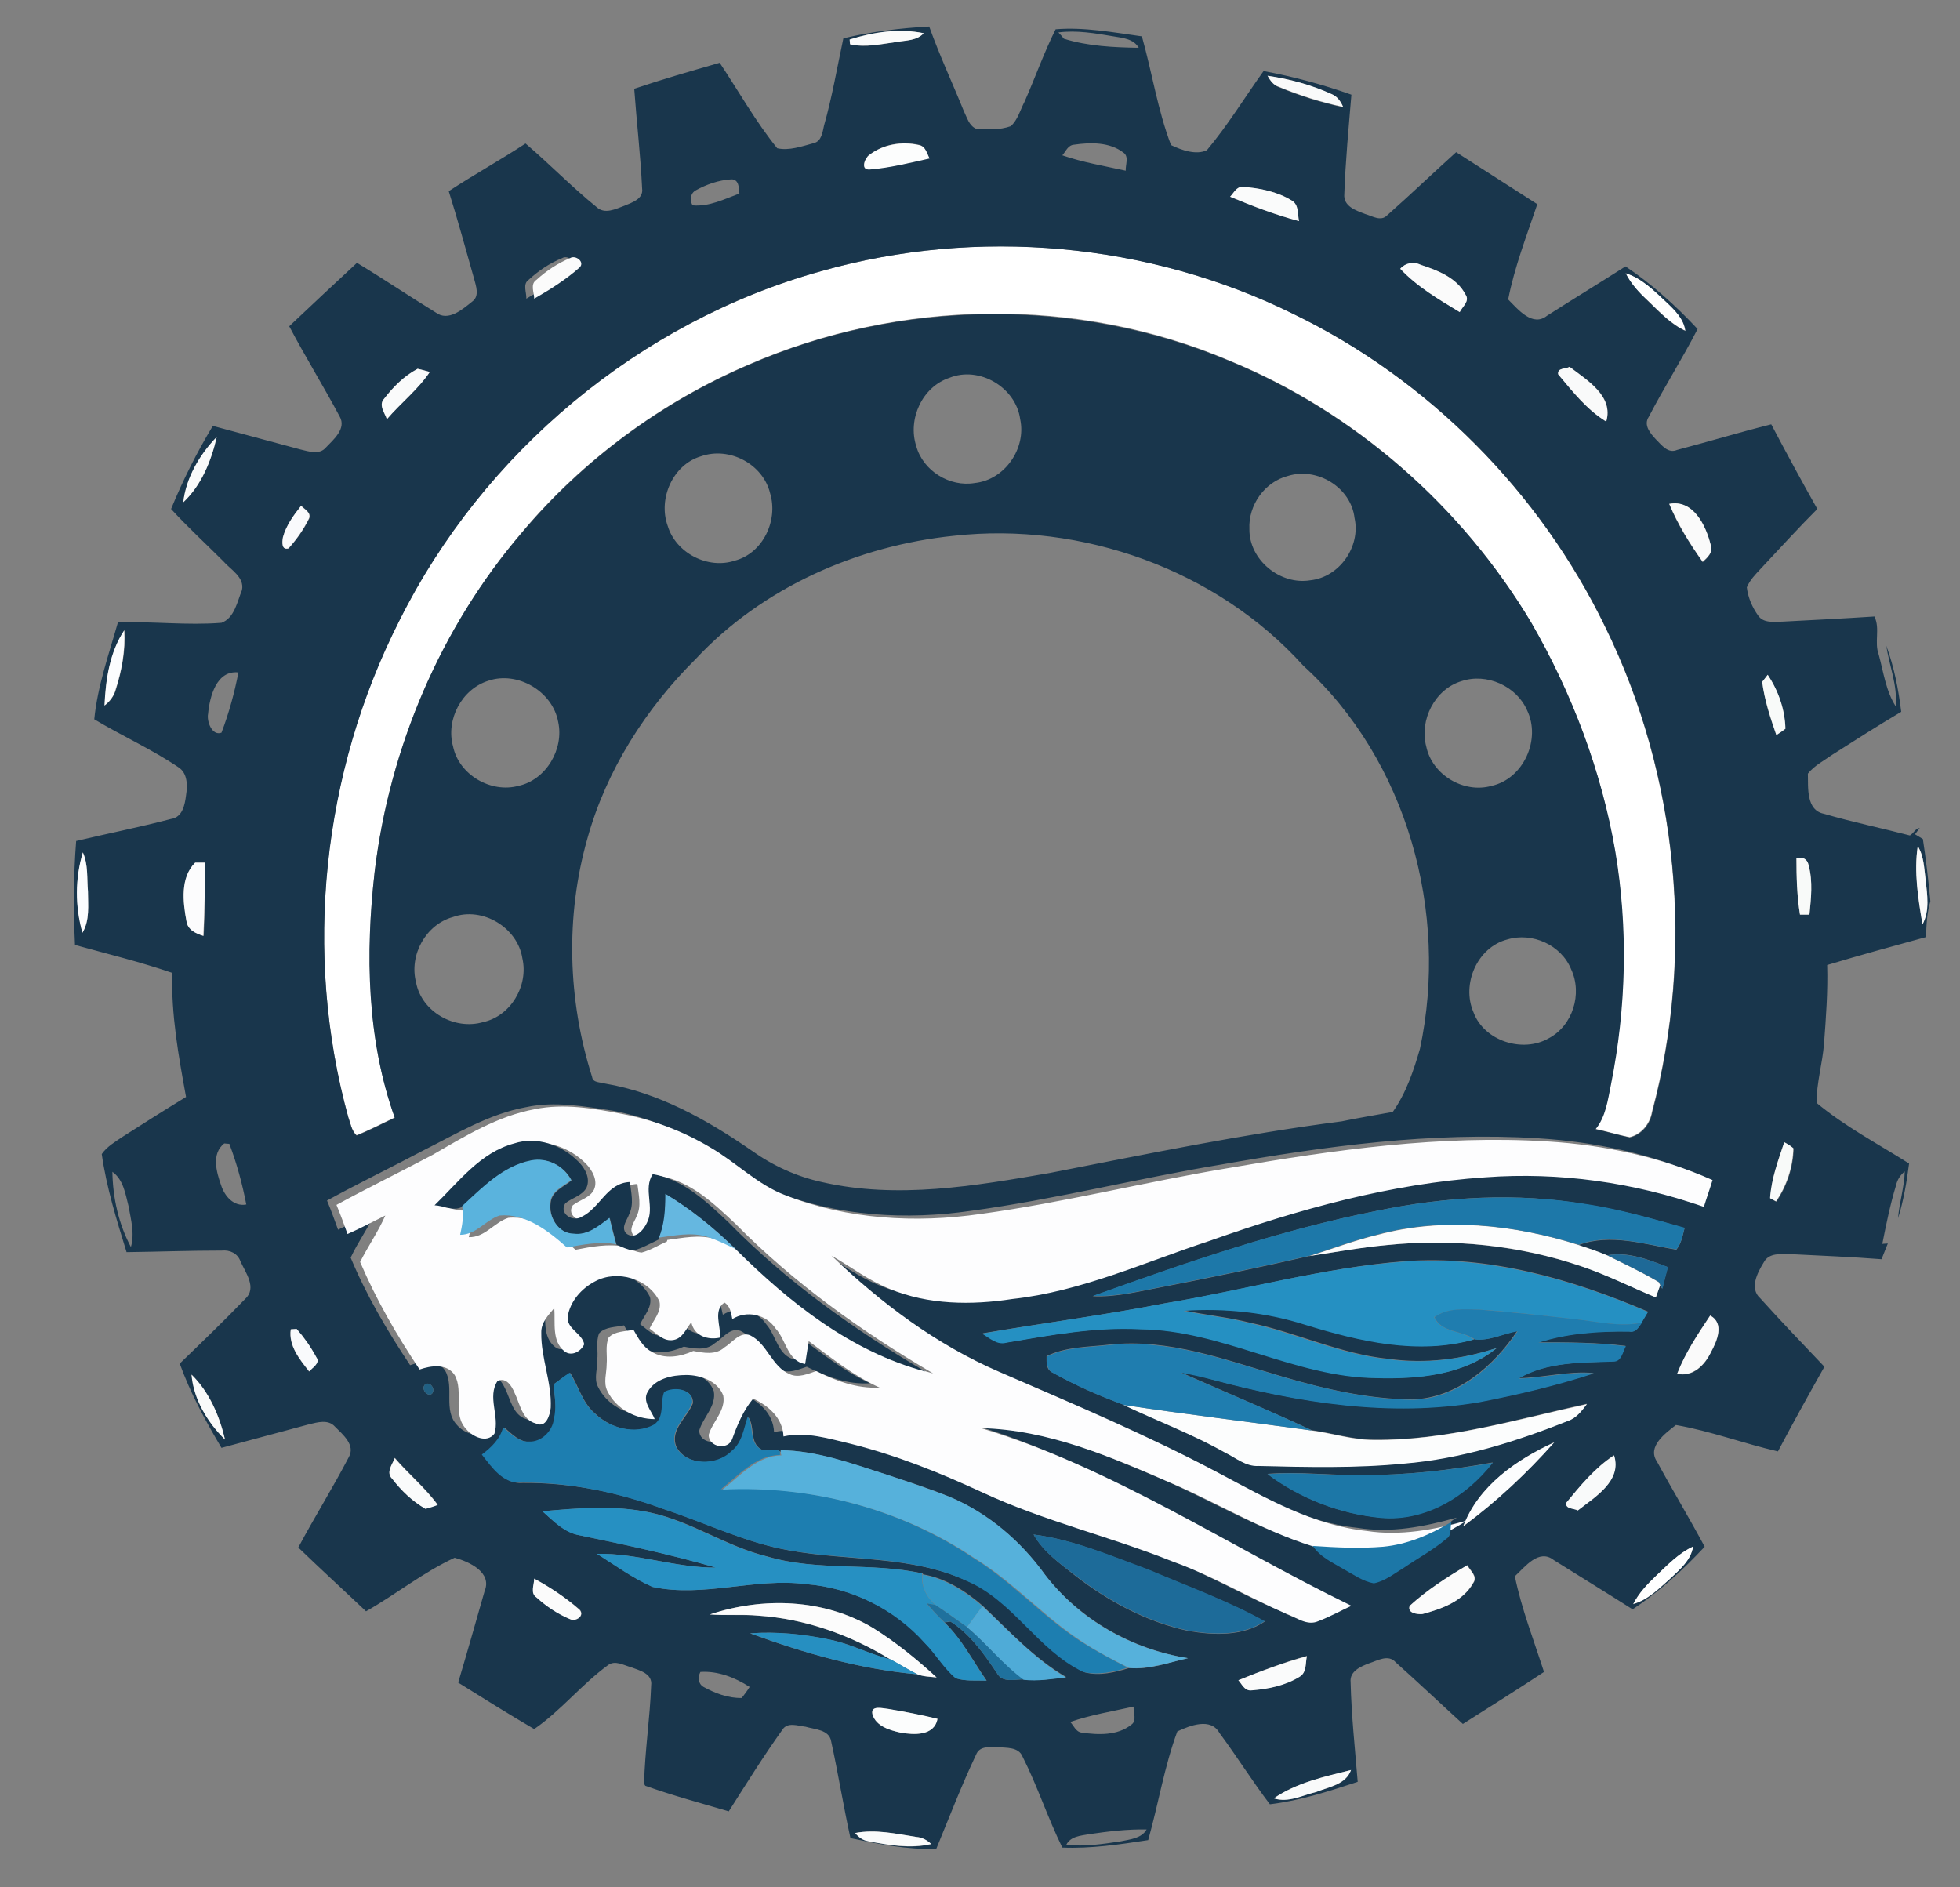
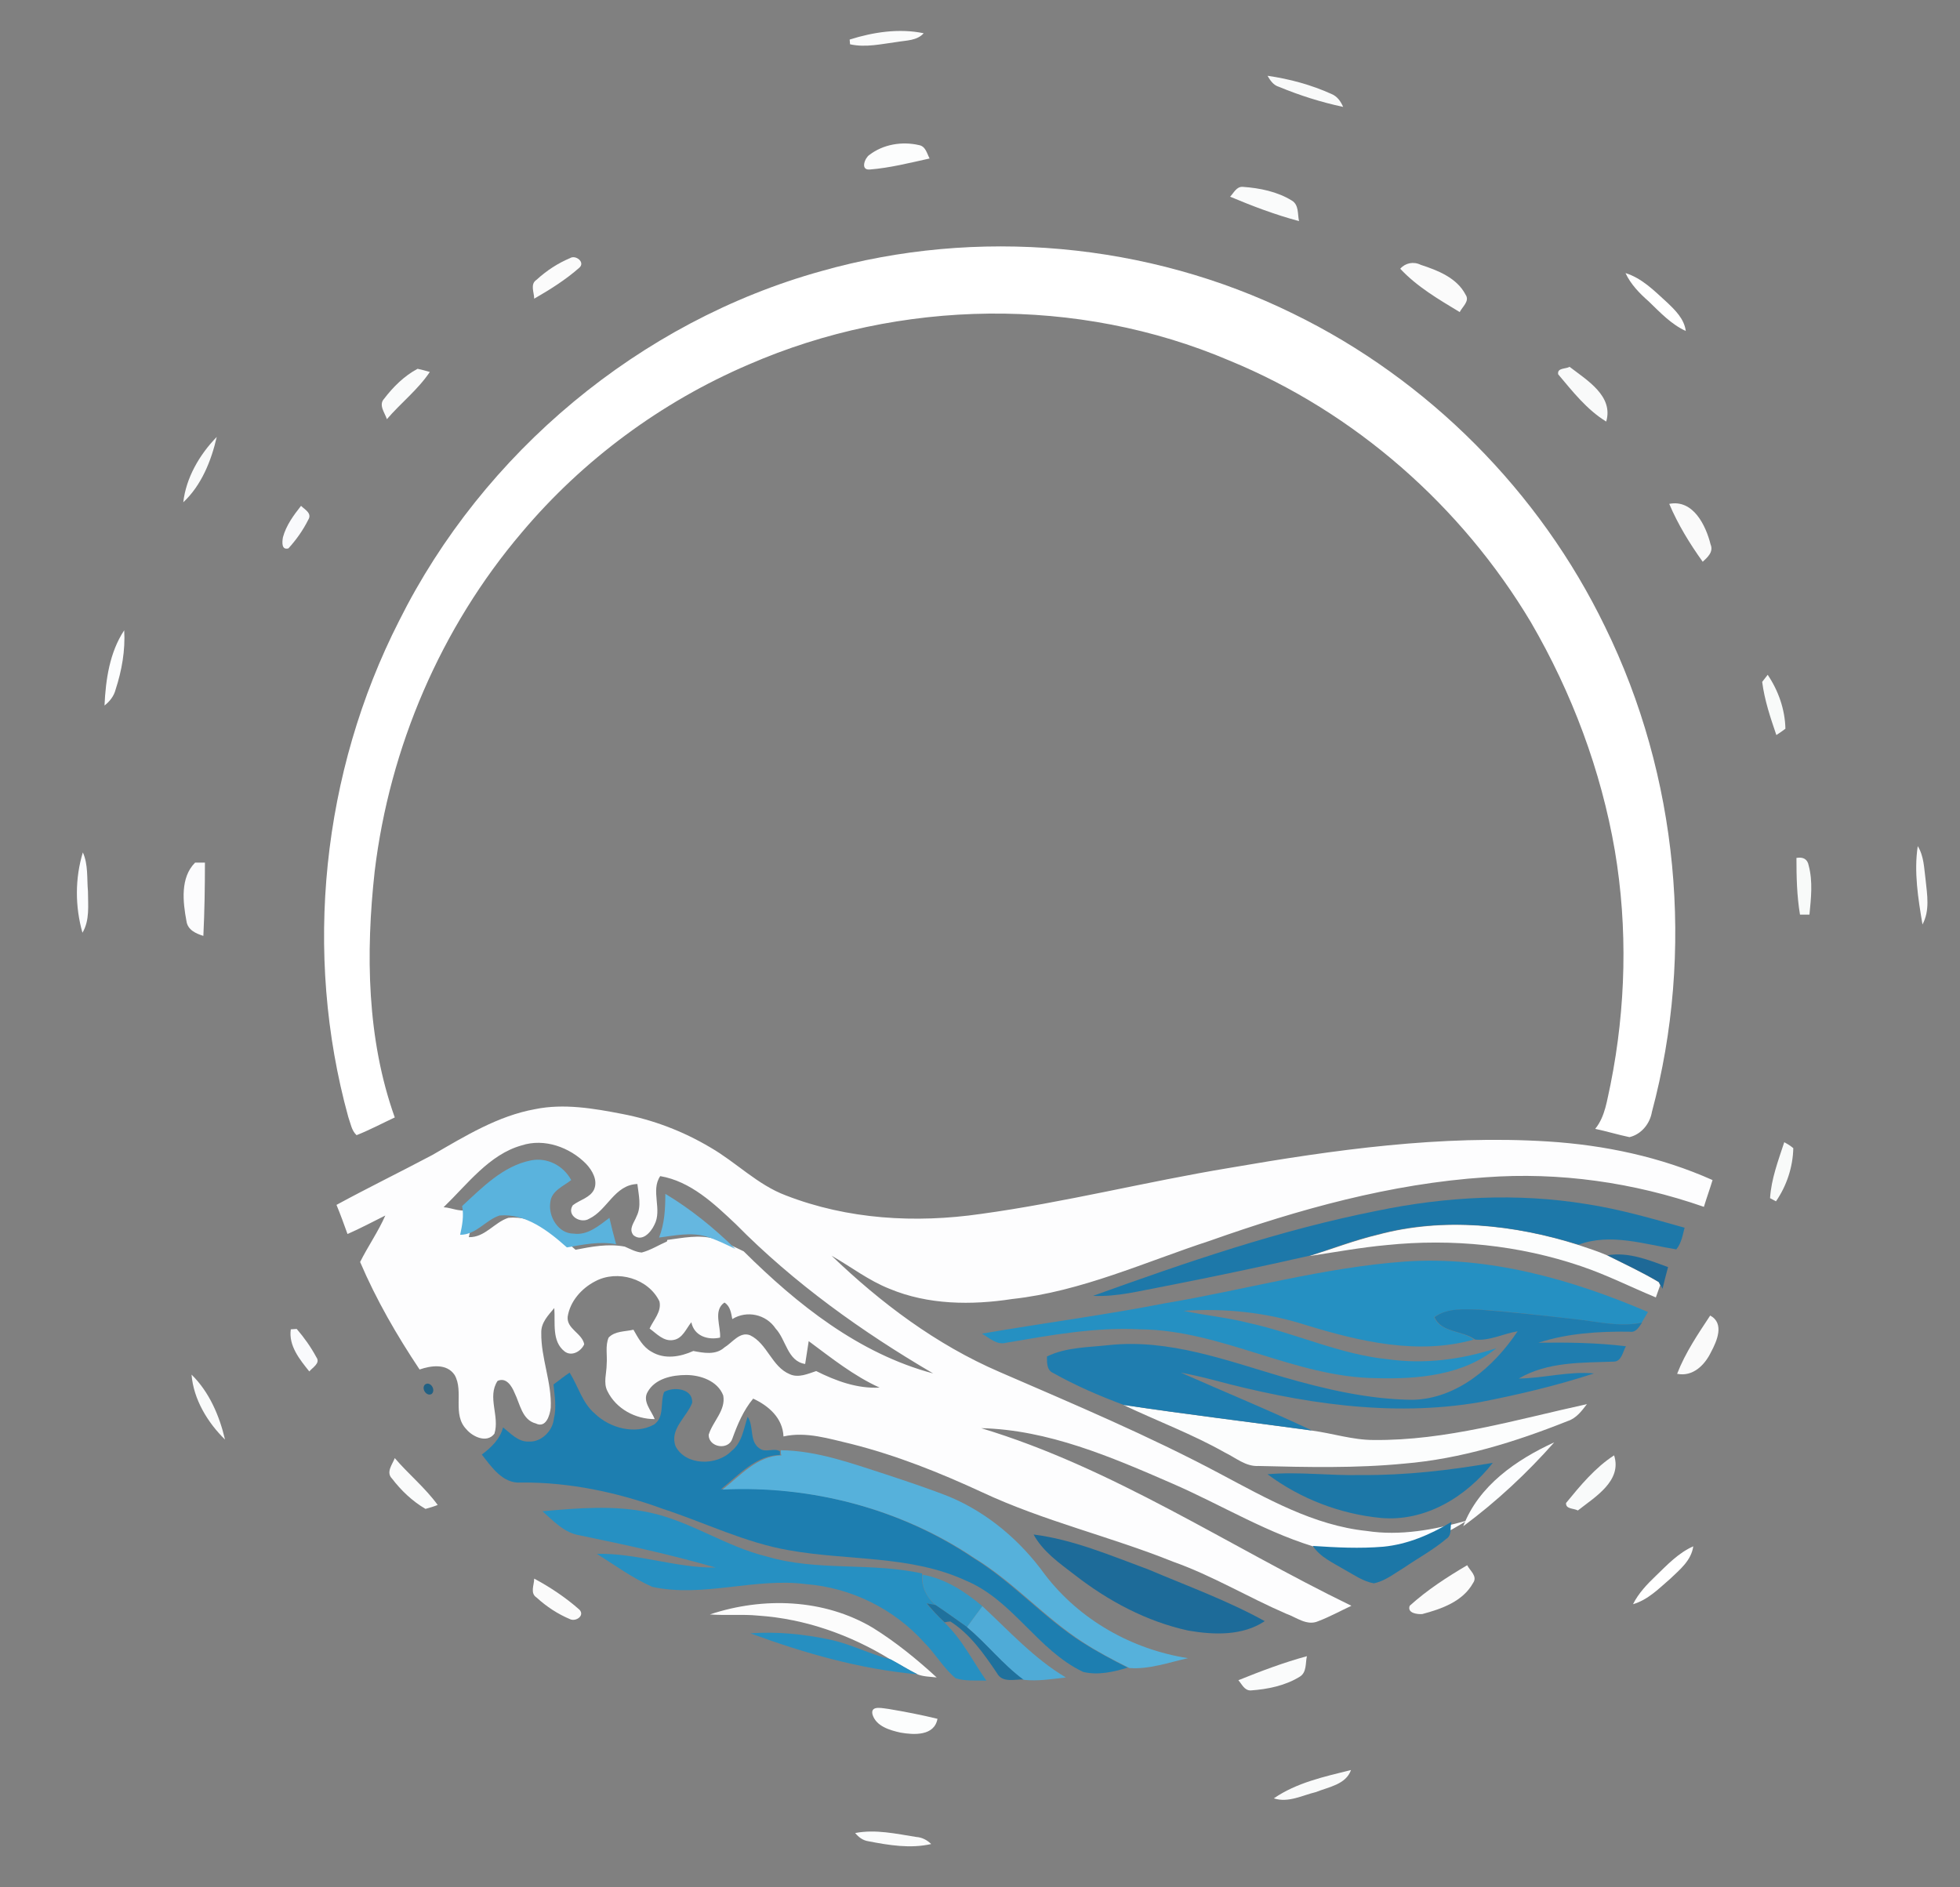
<svg xmlns="http://www.w3.org/2000/svg" xml:space="preserve" style="max-height: 500px" viewBox="292.864 147.456 497.664 479.232" y="0px" x="0px" width="497.664" height="479.232">
  <rect x="292.864" y="147.456" width="497.664" height="479.232" fill="#808080" stroke="none" />
  <style type="text/css">	.st0{display:none;}	.st1{opacity:0;fill:#FBFCFC;}	.st2{fill:#FFFFFF;}	.st3{fill:#19364C;}	.st4{fill:#FAFBFB;}	.st5{fill:#F9FAFA;}	.st6{fill:#FCFDFD;}	.st7{fill:#FBFBFB;}	.st8{fill:#FCFCFD;}	.st9{fill:#FAFAFA;}	.st10{fill:#F9FAFC;}	.st11{fill:#FCFDFE;}	.st12{fill:#F8FAF9;}	.st13{fill:#FBFCFE;}	.st14{fill:#FDFDFE;}	.st15{fill:#17354C;}	.st16{fill:#5AB3DD;}	.st17{fill:#65B7E0;}	.st18{fill:#1D78A9;}	.st19{fill:#1E6997;}	.st20{fill:#2590C2;}	.st21{fill:#1F7DAF;}	.st22{fill:#1D7EB0;}	.st23{fill:#216083;}	.st24{fill:#56B1DB;}	.st25{fill:#1C77A7;}	.st26{fill:#2690C2;}	.st27{fill:#1D6B99;}	.st28{fill:#3298C7;}	.st29{fill:#FCFCFC;}	.st30{fill:#1F719D;}	.st31{fill:#4FABD7;}	.st32{fill:#268FC1;}</style>
  <g class="st0" id="Layer_2" />
  <g id="Layer_1">
    <g id="_x23_fdfdfdff">	</g>
    <g id="_x23_fafafbff">	</g>
    <ellipse ry="234.4" rx="239.5" cy="388.6" cx="546.8" class="st1" />
    <path d="M501.4,216.3c39.5-11.2,83-7.3,119.8,10.8c34.3,16.7,62.6,45.2,79.2,79.5c18.6,37.9,22.8,82.5,11.9,123.2&#10;&#09;&#09;c-0.5,3-2.7,5.7-5.7,6.4c-2.9-0.6-5.8-1.5-8.7-2.1c2.6-3.2,3-7.4,3.9-11.3c3.9-19.5,4.4-39.7,1.1-59.3c-3.5-20.4-10.9-40.1-21.3-58&#10;&#09;&#09;C664,276,636.9,252.1,605,239c-38.5-16.4-83.6-15.7-122,1c-22.2,9.5-42.1,24.2-57.6,42.6c-20.6,24.2-33.6,54.6-37.4,86.1&#10;&#09;&#09;c-2.3,20.8-2,42.6,5.1,62.5c-3.2,1.5-6.4,3.2-9.7,4.5c-1.3-1.2-1.5-3-2.1-4.6c-11.5-41.7-6.7-87.5,12.9-126&#10;&#09;&#09;C415.5,262.4,455.3,229.1,501.4,216.3z" class="st2" />
    <path d="M705.6,216.8c4.2,1.3,7.3,4.5,10.5,7.4c2.1,2,4.4,4.2,4.8,7.3c-3.7-1.7-6.5-4.7-9.4-7.5&#10;&#09;&#09;C709.1,221.9,706.9,219.6,705.6,216.8z" class="st2" />
    <path d="M713.3,547.6c2.9-2.8,5.7-5.8,9.5-7.5c-0.5,3.6-3.4,5.9-5.8,8.2c-2.9,2.5-5.7,5.4-9.5,6.5&#10;&#09;&#09;C708.9,552,711.1,549.7,713.3,547.6z" class="st2" />
-     <path d="M507,157.2c7.1-1.7,14.4-2.6,21.8-3c2.6,7.3,5.9,14.3,8.8,21.5c0.8,1.6,1.3,3.6,3,4.4c2.9,0.3,6.1,0.4,8.9-0.6&#10;&#09;&#09;c1.8-1.6,2.4-4.1,3.5-6.2c2.7-6.1,4.9-12.4,7.9-18.4c7.2-0.6,14.7,0.8,21.9,1.8c2.6,9.2,4,18.7,7.4,27.6c2.7,1.3,6.4,2.6,9.1,1.3&#10;&#09;&#09;c5.3-6.3,9.6-13.4,14.4-20.1c7.5,1.4,15,3.4,22.3,6c-0.7,8.4-1.5,16.8-1.8,25.2c-0.3,3.2,3,4.2,5.3,5.1c1.8,0.5,4,2,5.6,0.3&#10;&#09;&#09;c5.9-5.2,11.6-10.7,17.5-16c6.8,4.4,13.8,8.8,20.6,13.2c-2.7,8-5.8,16-7.4,24.2c2.5,2.5,6.2,7.1,9.9,4.1&#10;&#09;&#09;c6.6-4.2,13.3-8.3,19.9-12.5c6.7,4.5,12.8,10,18.3,15.9c-3.9,7.6-8.5,14.8-12.4,22.3c-1.4,2.1,0.4,4.2,1.8,5.7&#10;&#09;&#09;c1.5,1.5,3.1,3.7,5.4,2.7c8-2.1,15.9-4.5,23.9-6.5c3.8,7.2,7.7,14.4,11.7,21.5c-4.9,4.9-9.6,10.1-14.4,15.2&#10;&#09;&#09;c-1.3,1.4-2.7,2.8-3.5,4.7c0.3,2.6,1.4,5.1,2.9,7.2c1.4,2,4.1,1.5,6.2,1.5c7.8-0.4,15.6-0.8,23.3-1.3c1.5,3.1-0.1,6.5,1.1,9.7&#10;&#09;&#09;c1.2,4.4,1.8,9.2,4.3,13.1c0.5-5.3-1.6-10.2-2.4-15.4c2,5.4,3.1,11.1,3.8,16.8c-5.9,3.5-11.7,7.2-17.5,10.9&#10;&#09;&#09;c-2.1,1.5-4.5,2.7-6.2,4.8c0.1,3.5-0.5,9.3,4.1,10.2c7.2,2.1,14.5,3.6,21.8,5.5c0.9-0.5,1.4-1.8,2.5-1.9c-0.3,0.4-0.9,1.2-1.2,1.6&#10;&#09;&#09;c0.5,0.3,1.5,0.9,2,1.2c0.8,5.2,1.4,10.5,1.9,15.8c-0.9,3-1,6.1-1.1,9.1c-8.4,2.3-16.8,4.6-25.1,7.1c0.2,6.7-0.3,13.3-0.8,20&#10;&#09;&#09;c-0.4,5-1.9,9.9-1.9,15c7.2,6,15.6,10.4,23.5,15.4c-0.6,4.7-1.4,9.4-2.8,13.9c0.3-4,1.6-7.9,1.7-11.9c-1.1,0.9-1.9,2.1-2.2,3.5&#10;&#09;&#09;c-1.5,4.9-2.5,9.9-3.5,14.9l1.4-0.1c-0.5,1.3-1.1,2.7-1.6,4c-7.7-0.6-15.4-0.9-23.2-1.3c-2.3,0-5.4-0.4-6.7,2.1&#10;&#09;&#09;c-1.6,2.6-3.7,6.6-0.9,9.1c5.3,5.9,10.8,11.6,16.3,17.4c-4,7.1-8,14.3-11.8,21.5c-8.7-2-17.2-5.2-25.9-6.7&#10;&#09;&#09;c-2.7,2.1-7.4,5.5-4.8,9.3c3.9,7.2,8.2,14.3,12.1,21.6c-5.5,5.9-11.5,11.4-18.3,15.9c-6.6-4.2-13.3-8.3-20-12.5&#10;&#09;&#09;c-3.8-3-7.3,1.7-9.9,4.1c1.7,8.3,4.8,16.2,7.4,24.3c-6.8,4.5-13.7,8.8-20.6,13.2c-5.7-5.2-11.3-10.5-17-15.6&#10;&#09;&#09;c-1.9-2.2-4.6-0.5-6.8,0.2c-2.1,0.8-5,2-4.7,4.8c0.2,8.4,1.1,16.8,1.8,25.3c-7.3,2.4-14.7,4.8-22.3,5.7&#10;&#09;&#09;c-4.5-5.9-8.4-12.2-12.8-18.1c-2.2-4-7.5-1.9-10.7-0.4c-3.3,8.9-4.8,18.4-7.4,27.6c-7.2,1.1-14.5,2.2-21.8,1.9&#10;&#09;&#09;c-3.7-7.5-6.3-15.6-10.1-23.1c-1-2.5-4.1-2.2-6.3-2.4c-2,0-4.6-0.4-5.5,1.9c-3.7,7.8-6.8,15.9-10.1,23.9&#10;&#09;&#09;c-7.3,0.3-14.6-1.2-21.8-2.7c-1.8-8.2-3.1-16.4-4.9-24.6c-0.5-3-4.2-3-6.5-3.7c-1.9-0.2-4.6-1.3-5.9,0.8&#10;&#09;&#09;c-4.8,6.7-9.2,13.8-13.6,20.7c-7.1-2.1-14.2-4-21.2-6.5l-0.3-0.5c0.2-8.4,1.5-16.7,1.8-25c0.4-3-3-3.8-5.1-4.6&#10;&#09;&#09;c-1.9-0.5-4.1-1.9-5.9-0.5c-6.7,4.9-12,11.6-18.7,16.2c-6.5-3.8-12.9-7.8-19.3-11.8c2.3-7.7,4.5-15.5,6.7-23.2&#10;&#09;&#09;c2-4.8-3.9-7.5-7.6-8.5c-8,3.7-14.9,9.3-22.5,13.6c-5.7-5.4-11.5-10.7-17.2-16.2c4.1-7.7,8.8-15.2,12.8-22.9&#10;&#09;&#09;c1.8-3.1-1.5-5.8-3.5-7.8c-1.7-1.9-4.4-1.1-6.5-0.6c-7.4,2-14.9,4-22.3,6c-4.1-6.9-7.9-13.9-10.6-21.4c5.6-5.4,11.2-10.8,16.6-16.4&#10;&#09;&#09;c3.1-2.8,0.1-6.7-1.2-9.6c-0.7-2-2.7-2.9-4.7-2.7c-8.1,0-16.2,0.3-24.2,0.4c-2.5-8.1-5.1-16.4-6.3-24.9c1.3-1.9,3.4-3.1,5.3-4.4&#10;&#09;&#09;c5.3-3.4,10.7-6.8,16.1-10.1c-1.9-10.4-3.8-20.9-3.5-31.5c-8.1-2.8-16.4-4.8-24.7-7.1c-0.4-8.8-0.4-17.6,0.3-26.4&#10;&#09;&#09;c8-1.9,16.1-3.5,24.1-5.6c2.9-0.4,3.5-3.6,3.8-6c0.4-2.5,0.4-5.6-1.9-7.1c-6.8-4.6-14.4-8-21.4-12.2c0.8-8.3,3.7-16.5,6-24.6&#10;&#09;&#09;c8.8-0.3,17.6,0.8,26.3,0.1c3.3-1.2,4-5.4,5.2-8.3c0.7-3.3-2.9-5.2-4.8-7.4c-4.4-4.4-9-8.6-13.2-13.2c3-7.3,6.5-14.3,10.6-21.1&#10;&#09;&#09;c7.4,2,14.8,4,22.3,6c2.1,0.5,4.8,1.4,6.4-0.5c1.9-2,5.3-4.8,3.5-7.9c-4.1-7.7-8.7-15.1-12.8-22.9c5.7-5.4,11.5-10.8,17.2-16.1&#10;&#09;&#09;c6.8,4.1,13.3,8.5,20,12.6c3.2,2.4,6.8-0.8,9.3-2.8c1.9-1.4,0.9-4,0.4-5.9c-2.1-7.4-4.1-14.8-6.4-22.1c6.4-4.2,13.1-7.9,19.5-12.1&#10;&#09;&#09;c6.1,5.2,11.7,11,18,16.1c2.1,2,4.9,0.5,7.1-0.3c1.9-0.8,4.9-1.7,4.5-4.4c-0.4-8.5-1.4-16.9-2-25.3c7.1-2.4,14.4-4.5,21.7-6.6&#10;&#09;&#09;c4.8,7.2,9.1,14.9,14.6,21.7c3,0.7,6.3-0.5,9.3-1.3c2-0.5,2.2-2.8,2.6-4.5C504.1,172.3,505.4,164.7,507,157.2 M508.6,157.5l0.1,1.2&#10;&#09;&#09;c4,1,8-0.1,12-0.6c2.3-0.5,5-0.3,6.7-2.2C521.1,154.6,514.6,155.6,508.6,157.5 M561.6,155.7c0.4,0.4,1.1,1.2,1.4,1.6&#10;&#09;&#09;c6.1,1.9,12.7,2.2,19,2.3c-1.3-2.3-4.1-2.5-6.4-2.9C570.9,155.9,566.2,155.1,561.6,155.7 M614.7,166.7c0.7,1.2,1.5,2.4,2.9,2.9&#10;&#09;&#09;c5.3,2.2,10.7,3.9,16.3,5.1c-0.6-1.5-1.5-2.8-3-3.3C625.8,169,620.3,167.5,614.7,166.7 M513.6,186.8c-1.1,0.7-2.4,3.9,0,3.6&#10;&#09;&#09;c5.1-0.4,10.2-1.6,15.2-2.8c-0.7-1.3-1-3.1-2.7-3.4C521.9,183.3,517.1,184,513.6,186.8 M562.6,186.9c5.2,1.8,10.7,2.7,16.1,3.9&#10;&#09;&#09;c-0.1-1.5,0.9-3.6-0.6-4.6c-3.5-2.7-8.4-2.6-12.5-2C564,184.3,563.5,185.9,562.6,186.9 M469.5,195.8c-1.4,0.8-1.5,2.5-0.8,3.8&#10;&#09;&#09;c4.2,0.4,8.1-1.6,11.9-3c-0.1-1.4-0.1-3.7-2.1-3.6C475.3,193.2,472.2,194.3,469.5,195.8 M605.2,197.4c5.7,2.4,11.5,4.6,17.5,6.2&#10;&#09;&#09;c-0.4-1.8,0-4.1-1.8-5.2c-3.7-2.3-8.2-3.2-12.5-3.5C606.8,194.8,606.2,196.5,605.2,197.4 M501.4,216.3&#10;&#09;&#09;c-46.2,12.8-85.9,46.1-107.2,88.9c-19.5,38.5-24.4,84.3-12.9,126c0.6,1.6,0.8,3.4,2.1,4.6c3.3-1.3,6.5-3,9.7-4.5&#10;&#09;&#09;c-7.1-19.9-7.5-41.7-5.1-62.5c3.8-31.5,16.7-62,37.4-86.1c15.5-18.4,35.4-33.1,57.6-42.6c38.3-16.7,83.4-17.3,122-1&#10;&#09;&#09;c31.9,13.1,59.1,37,76.7,66.5c10.3,17.9,17.8,37.6,21.3,58c3.3,19.6,2.8,39.8-1.1,59.3c-0.8,3.9-1.3,8.1-3.9,11.3&#10;&#09;&#09;c2.9,0.6,5.8,1.5,8.7,2.1c3-0.7,5.2-3.4,5.7-6.4c10.8-40.7,6.7-85.3-11.9-123.2c-16.6-34.3-44.9-62.9-79.2-79.5&#10;&#09;&#09;C584.5,209,540.9,205.1,501.4,216.3 M427.1,218.5c-1.6,1.1-0.5,3.2-0.6,4.8c4-2.3,8-4.8,11.5-7.9c1.5-1.4-1-3.3-2.4-2.4&#10;&#09;&#09;C432.4,214.3,429.6,216.2,427.1,218.5 M648.4,215.7c4.3,4.5,9.8,7.7,15.1,11c0.7-1.4,2.6-2.7,1.5-4.4c-2.2-4.3-7.1-6.2-11.4-7.6&#10;&#09;&#09;C651.8,213.9,649.7,214.2,648.4,215.7 M705.6,216.8c1.4,2.8,3.6,5.1,5.8,7.2c2.9,2.8,5.7,5.8,9.4,7.5c-0.4-3.1-2.7-5.3-4.8-7.3&#10;&#09;&#09;C712.9,221.3,709.8,218.1,705.6,216.8 M398.9,241.1c-3.4,1.8-6.2,4.6-8.5,7.6c-1.5,1.6,0.1,3.6,0.7,5.2c3.5-4.1,7.8-7.5,10.9-12&#10;&#09;&#09;C400.9,241.6,399.9,241.3,398.9,241.1 M688.5,242.5c3.6,4.4,7.3,9,12.2,12c2-6.5-4.9-10.6-9.3-13.9&#10;&#09;&#09;C690.4,241.2,688.3,240.8,688.5,242.5 M533.9,243.4c-6.9,2.3-10.6,10.5-8.4,17.3c1.7,6.3,8.5,10.5,14.9,9.4&#10;&#09;&#09;c7.6-0.8,13.1-8.8,11.5-16.2C550.8,245.8,541.5,240.3,533.9,243.4 M339.4,275c4.6-4.3,7.1-10.5,8.5-16.6&#10;&#09;&#09;C343.6,262.9,340.1,268.8,339.4,275 M470.9,263.3c-7.2,2.1-11,10.8-8.5,17.7c2.1,6.9,10.2,11.1,17.1,8.8c7.1-1.9,11-10.2,8.9-17.1&#10;&#09;&#09;C486.6,265.3,478.1,260.8,470.9,263.3 M619.9,268.3c-5.9,1.5-10.1,7.4-9.8,13.5c-0.1,7.8,7.8,14.3,15.5,13&#10;&#09;&#09;c7.4-0.8,12.8-8.6,11.2-15.8C635.9,271.2,627.3,266,619.9,268.3 M716.7,275.4c2.1,5.3,5.2,10.1,8.5,14.8c1.2-1.1,2.8-2.5,2-4.4&#10;&#09;&#09;C726,280.8,722.8,274.2,716.7,275.4 M364.7,283.9c-0.2,1.2-0.4,3.3,1.5,2.8c1.9-2.2,3.7-4.6,5-7.2c1.1-1.7-0.8-2.6-1.8-3.6&#10;&#09;&#09;C367.4,278.3,365.5,280.9,364.7,283.9 M535.1,283.5c-24.5,2.5-48.6,13.1-65.6,31.3c-12.7,12.6-22.7,28.3-27.5,45.6&#10;&#09;&#09;c-5.6,19.7-5,41,1.2,60.5c0.2,1.6,2.2,1.3,3.3,1.7c13.6,2.3,25.9,9.2,37.2,17c5.3,3.8,11.4,6.6,17.8,8c19.1,4.4,38.9,1,57.9-2.3&#10;&#09;&#09;c24.6-4.8,49.2-9.9,74.1-13.1c4.3-0.9,8.7-1.6,13-2.4c3.4-4.8,5.3-10.5,6.9-16c7.4-34.6-3.2-73.3-29.6-97.3&#10;&#09;&#09;C601.8,292.1,567.5,279.9,535.1,283.5 M319.4,326.6c1.4-1,2.4-2.4,2.9-4c1.5-4.9,2.5-10,2.2-15.1C320.7,313,319.7,320,319.4,326.6&#10;&#09;&#09; M345.7,328.7c-0.4,1.9,1,5.7,3.4,4.8c1.9-5,3.3-10.1,4.3-15.3C347.8,317.6,346.1,324.4,345.7,328.7 M416.9,320.3&#10;&#09;&#09;c-6.8,2.1-10.9,9.9-9,16.7c1.5,7.2,9.6,11.9,16.6,10c7-1.5,11.6-9.3,10.1-16.2C433.2,323,424.3,317.8,416.9,320.3 M664,320.4&#10;&#09;&#09;c-6.8,2-10.8,9.9-9,16.6c1.5,7.2,9.5,12,16.6,10c8.1-1.8,12.6-11.8,9-19.2C677.9,321.6,670.3,318.3,664,320.4 M740.3,320.6&#10;&#09;&#09;c0.6,4.6,2,9.1,3.6,13.5c0.8-0.5,1.6-1,2.3-1.6c-0.2-4.8-1.8-9.7-4.5-13.7C741.4,319.3,740.7,320.2,740.3,320.6 M779.8,362.3&#10;&#09;&#09;c-1,6.6,0.1,13.3,1.2,19.8c1.8-3.5,1.2-7.5,0.8-11.3C781.4,367.9,781.4,364.8,779.8,362.3 M313.9,363.9c-1.9,6.6-2,13.7-0.1,20.4&#10;&#09;&#09;c1.9-3.2,1.4-7,1.4-10.5C314.9,370.5,315.3,367,313.9,363.9 M749,365.3c0,4.8,0.2,9.6,0.9,14.4c0.6,0,1.8,0,2.4,0&#10;&#09;&#09;c0.4-4.1,0.9-8.4-0.2-12.5C751.8,365.7,750.7,365,749,365.3 M340.2,381.3c0.3,2.3,2.4,3.2,4.4,3.8c0.3-6.2,0.4-12.4,0.4-18.6&#10;&#09;&#09;c-0.6,0-1.9,0-2.5,0C338.6,370.2,339.3,376.4,340.2,381.3 M407.9,380.3c-6.9,1.9-11.2,9.6-9.4,16.6c1.4,7.5,9.8,12.2,17,10.1&#10;&#09;&#09;c7-1.5,11.6-9.2,10-16.2C424.3,383,415.4,377.6,407.9,380.3 M675.6,386c-7.7,2-11.7,11.4-8.6,18.5c2.7,7.3,12.5,10.4,19.1,6.6&#10;&#09;&#09;c6.1-3.2,8.6-11.3,5.7-17.5C689.3,387.4,681.9,384.1,675.6,386 M426.4,428.6c-9.4,1.7-17.7,6.8-26.1,11&#10;&#09;&#09;c-8.1,4.3-16.4,8.3-24.4,12.7c1,2.4,1.9,4.9,2.8,7.4c3.3-1.5,6.4-3.2,9.6-4.7c-1.8,4.1-4.5,7.7-6.4,11.8c4,9.6,9.3,18.6,15.1,27.3&#10;&#09;&#09;c2.9-1,7-1.6,8.9,1.4c2.4,4.2-0.6,10,3,13.8c1.6,1.9,5.3,3.6,7.1,1.1c1.4-4.3-1.9-9.3,0.8-13.4c2.1-1,3.5,1.4,4.3,3&#10;&#09;&#09;c1.4,2.8,2,6.8,5.4,7.8c2.6,1.2,3.6-2.2,3.8-4c0.2-6.4-2.5-12.6-2.4-19c-0.1-2.6,1.8-4.5,3.3-6.3c0.3,3.7-0.7,8.4,2.6,11&#10;&#09;&#09;c1.8,1.4,4.2,0,5-1.8c-0.5-2.8-4.5-3.8-4.2-7c0.6-3.9,3.5-7.2,7-9c5.6-3,13.5-0.7,16.3,5.1c0.6,2.6-1.5,4.7-2.5,6.9&#10;&#09;&#09;c1.8,1.3,3.6,3.4,6.1,2.9c2.2-0.5,3.2-2.9,4.5-4.5c0.6,3.5,4.1,4.6,7.3,3.9c0.2-2.9-1.8-6.8,1.1-8.9c1.5,0.9,1.6,2.6,2,4.2&#10;&#09;&#09;c3.7-2.3,8.6-1.2,11,2.4c2.6,2.9,3,8.3,7.5,9c0.3-1.9,0.6-3.9,0.9-5.8c5.8,4.2,11.4,8.8,18,11.8c-5.7,0.4-11.1-1.7-16.1-4.2&#10;&#09;&#09;c-2.1,0.7-4.5,1.8-6.7,0.8c-4.6-1.9-5.7-7.8-10.1-9.9c-2.7-1-4.5,1.9-6.5,3.1c-2.2,2-5.3,1.4-7.9,0.9c-3.3,1.5-7.4,2.2-10.6,0.2&#10;&#09;&#09;c-2.2-1.2-3.4-3.5-4.6-5.6c-2.1,0.5-4.7,0.3-6.3,2c-0.9,2.1-0.2,4.6-0.5,6.8c0.1,2.3-0.9,4.7,0.2,6.8c2.2,4.5,7.1,7.2,12,7.1&#10;&#09;&#09;c-0.8-2.2-3.2-4.5-1.8-6.9c1.9-3.4,6.3-4.2,9.8-4.3c3.7,0,8.1,1.5,9.4,5.2c0.7,3.8-2.7,6.6-3.7,10c0,3.2,5,4,6,1&#10;&#09;&#09;c1.3-3.6,2.8-7.2,5.3-10.2c4,1.9,7.5,4.9,7.7,9.6c5.8-1.3,11.6,0.6,17.2,1.9c11.5,3,22.6,7.3,33.3,12.3&#10;&#09;&#09;c15.6,7.3,32.5,11.2,48.4,17.6c9.9,3.6,19,9,28.7,13.2c2.6,1,5.3,3.3,8.2,1.9c2.9-1.1,5.6-2.6,8.4-3.9c-31.3-15.1-60.5-34.9-94-45&#10;&#09;&#09;c17,0.5,33,7.4,48.4,14c12.8,5.5,24.8,13,38.2,16.7c1.9,2.9,5.1,4.3,8,6c2.4,1.3,4.8,3,7.5,3.5c2.9-0.6,5.2-2.6,7.7-4&#10;&#09;&#09;c3.6-2.5,7.4-4.5,10.7-7.3c1.4-1,0.9-2.9,1.3-4.3c0.3-0.2,1-0.7,1.4-0.9c-8.2,2.3-16.8,4-25.3,2.6c-13.5-1.4-25.4-8.3-37.2-14.5&#10;&#09;&#09;c-18.2-9.6-37.2-17.6-56.1-25.9c-16-6.9-30.1-17.5-42.6-29.5c4.9,2.9,9.4,6.3,14.7,8.4c9.8,4.1,20.8,4.2,31.2,2.6&#10;&#09;&#09;c17.5-1.9,33.6-9.4,50.2-14.8c22.6-7.9,45.9-14.5,69.9-16.1c18.8-1.4,37.8,1.3,55.5,7.5c0.8-2.2,1.5-4.5,2.2-6.8&#10;&#09;&#09;c-13.1-5.9-27.4-8.9-41.8-9.8c-27.1-1.7-54.2,2-80.8,6.7c-21.1,3.5-41.9,8.8-63.2,11.7c-16.5,2.4-33.8,1.4-49.4-4.7&#10;&#09;&#09;c-7.2-2.6-12.6-8.4-19.2-12.2c-6.9-4.1-14.5-7-22.4-8.5C441.3,428.4,433.7,427,426.4,428.6 M349.8,437.8c-3.3,2.6-2,7.2-0.8,10.6&#10;&#09;&#09;c0.9,2.8,3.2,5.5,6.4,4.9c-1-5.2-2.4-10.4-4.3-15.4C350.7,437.9,350.1,437.8,349.8,437.8 M745.9,437.5c-1.6,4.6-3.3,9.3-3.5,14.3&#10;&#09;&#09;l1.5,0.8c2.7-4,4.3-8.8,4.4-13.5C747.5,438.4,746.7,437.9,745.9,437.5 M321.4,445c0.1,6.6,1.6,13.3,4.7,19.1c1-3.4,0-7-0.6-10.4&#10;&#09;&#09;C324.7,450.6,324.2,447,321.4,445 M642.5,454.9c-24.7,4.9-48.5,13.2-72.2,21.7c6.1,0.3,12-1.3,18-2.4c12.4-2.4,24.8-5,37-7.8&#10;&#09;&#09;c6.5-1,13.1-2.2,19.7-2.8c16.6-1.7,33.6,0.1,49.4,5.4c6.5,2.1,12.6,5.3,18.9,7.9c0.3-0.8,0.8-2.3,1.1-3.1l0.5,0.9&#10;&#09;&#09;c0.5-1.9,1-3.7,1.4-5.5c-4.9-1.9-10-4-15.4-3c-2.4-1-4.8-1.8-7.2-2.6c8.1-3,16.7-0.2,24.8,1.2c1.3-1.6,1.6-3.6,2.1-5.5&#10;&#09;&#09;c-8.2-2.4-16.5-4.7-24.9-6C678,450.2,659.9,451.3,642.5,454.9 M588.6,478.4c-15.3,3-30.8,5-46.2,7.6c1.9,1.1,3.7,3,6.2,2.3&#10;&#09;&#09;c11.2-1.9,22.5-4,34-3.4c20.7,0.2,39.2,12.2,59.9,12.4c10.5,0.3,22.1-0.7,30.5-7.6c-8.8,2.9-18.2,4.1-27.5,2.8&#10;&#09;&#09;c-12.2-1.2-23.4-6.7-35.3-9.2c-5.5-1.4-11.1-1.9-16.6-3.1c10.5-0.7,21,0.4,31,3.6c13.7,4.2,28.5,7.7,42.7,3.7&#10;&#09;&#09;c3.7,0.5,7.2-1.4,10.8-2.1c-6,9-15.3,17-26.6,17.4c-11.2-0.1-22.2-2.6-33-5.8c-14.3-4.2-28.9-9.8-44.1-8.1&#10;&#09;&#09;c-5.3,0.6-10.9,0.5-15.8,2.9c0,1.5-0.2,3.5,1.6,4.2c5.7,3.2,11.8,5.9,17.9,8.1c8.6,4.1,17.5,7.3,25.8,12.1c2.8,1.3,5.3,3.6,8.5,3.4&#10;&#09;&#09;c12.3,0.3,24.7,0.6,37-0.6c14.3-1.2,28.2-5.6,41.5-10.8c2.2-0.7,3.6-2.5,4.9-4.3c-17.9,3.9-35.7,9.4-54.2,9.1&#10;&#09;&#09;c-5.3,0-10.5-1.7-15.7-2.4c-11-5.1-22.2-9.8-33.3-14.7c2.7,0.4,5.4,1,8,1.8c22,5.9,45.2,9.5,67.9,5.7c9.8-1.9,19.5-4.2,29-7.3&#10;&#09;&#09;c-6.4-0.6-12.7,1.2-19.1,1.3c7.3-4.2,15.9-3.9,24.1-4.3c2-0.1,2.4-2.5,3.1-3.9c-7.4-0.9-14.8-0.9-22.2-0.9&#10;&#09;&#09;c7.5-2.4,15.3-2.9,23.1-2.8c1.7,0.4,2.4-1.2,3.2-2.3c0.4-0.7,1.2-2,1.6-2.7c-19.4-8.3-40.5-14.4-61.8-12.8&#10;&#09;&#09;C628.9,469.3,608.9,475.1,588.6,478.4 M727.1,481.5c-3.2,4.7-6.3,9.5-8.4,14.8c4,0.9,7-2.1,8.6-5.5&#10;&#09;&#09;C728.9,487.9,730.8,483.5,727.1,481.5 M366.7,485c-0.7,4.1,2.3,7.7,4.6,10.7c0.7-1,2.9-2.1,1.8-3.6c-1.3-2.6-3-5.1-5-7.2&#10;&#09;&#09;C367.8,484.9,367.1,485,366.7,485 M433.4,499c0.3,2.9,0.8,5.8,0.5,8.8c-0.4,3.1-3.2,6-6.4,5.8c-2.7,0.1-4.6-2-6.5-3.6&#10;&#09;&#09;c-0.8,3-3.1,5.1-5.4,6.9c2.5,3.2,5.4,7.5,10,7.1c12.3-0.1,24.5,2.4,36,6.7c10.7,3.5,20.8,8.6,32,10.5c14.9,2.7,30.7,1.2,44.9,7.7&#10;&#09;&#09;c12,4.9,18.2,17.6,29.8,23.2c3.7,1,7.7,0,11.3-1.1c5.1,0.5,10-1.4,14.9-2.5c-14.2-2.3-27.5-9.8-36.3-21.2&#10;&#09;&#09;c-6.2-8.6-14.5-15.7-24.3-19.8c-5.3-2.2-10.8-3.9-16.2-5.7c-8.7-2.7-17.4-6-26.6-6.1l0,0.4c-1.5-1.1-3.6,0.3-5.1-0.7&#10;&#09;&#09;c-2.8-1.8-1.4-5.6-3.1-8.1c-1,3-1.4,6.6-4.1,8.7c-3.7,3.8-11.6,3.8-14.2-1.2c-1.7-4.3,2.8-7.4,4.2-11c0.3-3.6-4.7-4.2-7.1-2.8&#10;&#09;&#09;c-1.2,2.7,0.2,6.4-2.6,8.3c-4.8,2.6-11.1,0.9-15-2.8c-3.3-2.7-4.3-7-6.4-10.4C436.1,496.9,434.8,498,433.4,499 M341.5,496.5&#10;&#09;&#09;c0.5,6.2,4.1,12.2,8.5,16.5C348.6,507,346,500.9,341.5,496.5 M400.8,499c-1.1,1,0.4,3.2,1.7,2.4C403.6,500.3,402.1,498.1,400.8,499&#10;&#09;&#09; M664.4,535c8.5-6.2,16.1-13.5,23.1-21.3C678,518.1,668.3,524.7,664.4,535 M690.5,529.1c0,1.6,1.9,1.3,2.9,1.9&#10;&#09;&#09;c4.4-3.4,11.3-7.5,9.2-14C697.8,520.2,694.1,524.8,690.5,529.1 M392.4,522.9c2.3,3,5.1,5.8,8.5,7.6c1-0.3,2.1-0.6,3.1-1&#10;&#09;&#09;c-3.2-4.4-7.4-7.8-10.9-11.9C392.5,519.3,390.8,521.3,392.4,522.9 M638.5,522c-7.9,0.1-15.9-0.9-23.8-0.3&#10;&#09;&#09;c8.3,6.2,18.5,10.2,28.8,11.1c11.2,1,21.6-5.5,28.4-14C660.9,520.8,649.7,522.1,638.5,522 M430.6,531.2c2.8,2.5,5.6,5.4,9.5,6.1&#10;&#09;&#09;c11.6,2.4,23.2,4.9,34.6,8.2c-10.2,0.1-20-3.7-30.2-3.5c4.6,2.9,9.1,6.2,14.1,8.4c12.9,2.8,26-2.4,39-0.7&#10;&#09;&#09;c11.5,0.9,22.5,6.3,30.1,14.9c2.9,2.8,4.9,6.4,7.9,9c2.5,0.8,5.2,0.5,7.8,0.6c-3.5-5-6.3-10.5-10.7-14.8c0.4,0,1.1-0.1,1.5-0.2&#10;&#09;&#09;c5,3.2,8.5,8.2,11.8,13.1c1.4,2.6,4.5,1.5,6.9,1.6c3.6,0.5,7.1-0.2,10.7-0.6c-8.1-4.7-14.5-11.7-21.2-18.1c-4.4-3.8-9.4-7-15.2-8&#10;&#09;&#09;l0-0.2c-13-2.9-26.6-0.5-39.4-4.3c-10.4-2.5-19.4-9-29.9-11.2C448.8,529.6,439.6,530.4,430.6,531.2 M555.3,537.1&#10;&#09;&#09;c2.5,4.4,6.6,7.3,10.5,10.4c8.5,6.6,18.2,11.8,28.8,14.1c6.5,1.1,13.8,1.4,19.4-2.4c-9.4-5.2-19.6-8.9-29.5-13.1&#10;&#09;&#09;C574.9,542.6,565.4,538.4,555.3,537.1 M713.3,547.6c-2.2,2.1-4.4,4.4-5.8,7.2c3.8-1,6.6-3.9,9.5-6.5c2.4-2.3,5.3-4.7,5.8-8.2&#10;&#09;&#09;C719.1,541.8,716.3,544.8,713.3,547.6 M650.8,555.2c-0.7,1.9,2,2.2,3.3,2.1c4.8-1.3,10.3-3.3,12.9-7.9c1.2-1.7-0.8-3.1-1.5-4.5&#10;&#09;&#09;C660.3,547.9,655.2,551.2,650.8,555.2 M428.5,548.3c0,1.6-1,3.7,0.7,4.8c2.5,2.2,5.4,4.2,8.5,5.5c1.5,0.7,3.7-0.9,2.4-2.4&#10;&#09;&#09;C436.5,553.1,432.5,550.6,428.5,548.3 M473.1,557.4c4.1,0.3,8.2,0,12.3,0.3c11.9,0.8,23.4,4.9,33.5,11.1c-5.3-1.3-10.1-4-15.4-5&#10;&#09;&#09;c-6.6-1.4-13.4-2.1-20.2-1.6c13.7,5,27.9,9.1,42.4,10.4c1.6,0.6,3.3,0.6,4.9,0.8c-5.1-4.6-10.4-9-16.2-12.6&#10;&#09;&#09;C502.2,553.4,486.6,552.9,473.1,557.4 M607.3,574.1c0.9,0.9,1.5,2.6,3.1,2.5c4.3-0.3,8.8-1.1,12.5-3.5c1.8-1.1,1.4-3.5,1.8-5.2&#10;&#09;&#09;C618.7,569.6,613,571.8,607.3,574.1 M470.7,572c-0.7,1.3-0.6,3,0.8,3.8c2.9,1.6,6.3,2.9,9.7,2.8c0.7-0.9,1.4-1.8,2-2.8&#10;&#09;&#09;C479.5,573.4,475.1,571.7,470.7,572 M564.6,584.7c0.9,0.9,1.4,2.5,2.9,2.7c4.2,0.6,9.1,0.8,12.6-2c1.5-1,0.5-3.1,0.6-4.6&#10;&#09;&#09;C575.3,582,569.8,582.9,564.6,584.7 M514.4,582.8c1,3,4.4,4,7.1,4.6c3.4,0.6,8.6,0.9,9.4-3.5c-4.1-1-8.3-1.8-12.4-2.5&#10;&#09;&#09;C517.1,581.3,513.7,580.3,514.4,582.8 M616.3,604.1c3.6,1.2,7.2-0.8,10.7-1.6c3.2-1.3,7.6-1.8,8.9-5.6&#10;&#09;&#09;C629.2,598.6,622.1,600.1,616.3,604.1 M569.4,613.2c-2.1,0.4-4.7,0.5-5.8,2.7c4.7,0.5,9.3-0.2,13.9-0.9c2.3-0.5,5.2-0.7,6.5-3&#10;&#09;&#09;C579.1,611.9,574.2,612.5,569.4,613.2 M510,612.9c0.8,1.1,2,1.9,3.4,2.1c5.2,1,10.7,2,15.9,0.7c-1.1-1-2.4-1.7-3.8-1.8&#10;&#09;&#09;C520.4,613.1,515.2,611.9,510,612.9z" class="st3" />
    <path d="M508.6,157.5c6-1.9,12.6-2.9,18.8-1.6c-1.7,1.9-4.4,1.8-6.7,2.2c-3.9,0.5-8,1.5-12,0.6L508.6,157.5z" class="st4" />
    <path d="M605.2,197.4c0.9-0.9,1.6-2.6,3.2-2.5c4.3,0.3,8.8,1.2,12.5,3.5c1.8,1.1,1.4,3.4,1.8,5.2&#10;&#09;&#09;C616.7,202,610.9,199.8,605.2,197.4z" class="st4" />
    <path d="M398.9,241.1c1,0.2,2,0.5,3.1,0.8c-3,4.5-7.4,7.9-10.9,12c-0.5-1.6-2.2-3.6-0.7-5.2&#10;&#09;&#09;C392.7,245.7,395.5,242.9,398.9,241.1z" class="st4" />
    <path d="M392.4,522.9c-1.6-1.6,0.1-3.6,0.7-5.2c3.5,4.1,7.7,7.5,10.9,11.9c-1,0.4-2,0.7-3.1,1&#10;&#09;&#09;C397.5,528.6,394.7,525.9,392.4,522.9z" class="st4" />
    <path d="M607.3,574.1c5.7-2.3,11.5-4.5,17.4-6.1c-0.4,1.7,0,4.1-1.8,5.2c-3.7,2.3-8.2,3.2-12.5,3.5&#10;&#09;&#09;C608.8,576.7,608.2,575.1,607.3,574.1z" class="st4" />
    <path d="M510,612.9c5.2-1,10.4,0.2,15.5,1c1.5,0.1,2.8,0.8,3.8,1.8c-5.3,1.2-10.7,0.3-15.9-0.7&#10;&#09;&#09;C512,614.8,510.9,614,510,612.9z" class="st4" />
    <path d="M614.7,166.7c5.6,0.8,11.1,2.3,16.2,4.6c1.5,0.6,2.4,1.9,3,3.3c-5.6-1.2-11-2.9-16.3-5.1&#10;&#09;&#09;C616.2,169.1,615.4,167.9,614.7,166.7z" class="st5" />
    <path d="M688.5,242.5c-0.3-1.7,1.9-1.3,2.9-1.9c4.4,3.4,11.2,7.4,9.3,13.9C695.8,251.5,692.2,246.9,688.5,242.5z" class="st5" />
    <path d="M339.4,275c0.7-6.2,4.1-12.1,8.5-16.6C346.5,264.5,344,270.7,339.4,275z" class="st5" />
    <path d="M341.5,496.5c4.5,4.4,7.1,10.5,8.5,16.5C345.6,508.7,342,502.8,341.5,496.5z" class="st5" />
    <path d="M690.5,529.1c3.6-4.4,7.4-9,12.2-12.1c2.1,6.5-4.9,10.6-9.2,14C692.4,530.4,690.4,530.7,690.5,529.1z" class="st5" />
    <path d="M616.3,604.1c5.8-4,12.8-5.5,19.6-7.2c-1.3,3.7-5.7,4.3-8.9,5.6C623.6,603.3,620,605.3,616.3,604.1z" class="st5" />
    <path d="M513.6,186.8c3.5-2.7,8.3-3.5,12.6-2.5c1.7,0.3,2,2.1,2.7,3.4c-5,1.1-10.1,2.4-15.2,2.8&#10;&#09;&#09;C511.2,190.7,512.5,187.5,513.6,186.8z" class="st6" />
    <path d="M642.7,461c16.7-4.5,34.7-2.6,51,2.6c2.4,0.8,4.9,1.6,7.2,2.6c4.4,2.2,8.9,4.3,13.1,6.8&#10;&#09;&#09;c0.1,0.2,0.3,0.6,0.4,0.8c-0.3,0.8-0.8,2.3-1.1,3.1c-6.3-2.6-12.4-5.7-18.9-7.9c-15.8-5.4-32.8-7.1-49.4-5.4&#10;&#09;&#09;c-6.6,0.6-13.1,1.8-19.7,2.8C631.2,464.6,636.8,462.4,642.7,461z" class="st6" />
    <path d="M578.1,504.2c15.9,2.4,31.8,4.3,47.8,6.5c5.3,0.7,10.4,2.4,15.7,2.4c18.5,0.2,36.3-5.2,54.2-9.1&#10;&#09;&#09;c-1.3,1.7-2.7,3.6-4.9,4.3c-13.3,5.3-27.1,9.6-41.5,10.8c-12.3,1.2-24.7,0.9-37,0.6c-3.2,0.2-5.8-2.1-8.5-3.4&#10;&#09;&#09;C595.6,511.6,586.7,508.3,578.1,504.2z" class="st6" />
    <path d="M514.4,582.8c-0.6-2.5,2.8-1.5,4.1-1.4c4.2,0.7,8.3,1.5,12.4,2.5c-0.8,4.4-6,4.1-9.4,3.5&#10;&#09;&#09;C518.8,586.8,515.3,585.8,514.4,582.8z" class="st6" />
    <path d="M429.1,218.5c2.5-2.3,5.4-4.2,8.5-5.5c1.4-0.9,3.9,1,2.4,2.4c-3.5,3.1-7.5,5.6-11.5,7.9&#10;&#09;&#09;C428.5,221.7,427.4,219.6,429.1,218.5z" class="st7" />
    <path d="M648.4,215.7c1.3-1.5,3.4-1.9,5.2-1c4.3,1.4,9.2,3.3,11.4,7.6c1.1,1.6-0.8,3-1.5,4.4&#10;&#09;&#09;C658.2,223.5,652.7,220.3,648.4,215.7z" class="st7" />
    <path d="M650.8,555.2c4.4-4,9.5-7.3,14.6-10.3c0.7,1.4,2.7,2.8,1.5,4.5c-2.6,4.7-8,6.6-12.9,7.9&#10;&#09;&#09;C652.8,557.4,650.1,557.1,650.8,555.2z" class="st7" />
    <path d="M428.5,548.3c4.1,2.2,8,4.8,11.5,7.9c1.4,1.5-0.9,3.1-2.4,2.4c-3.1-1.3-6-3.2-8.5-5.5&#10;&#09;&#09;C427.4,552,428.5,549.9,428.5,548.3z" class="st7" />
    <path d="M340.2,381.3c-0.9-4.8-1.6-11,2.2-14.8c0.6,0,1.9,0,2.5,0c0,6.2-0.1,12.4-0.4,18.6&#10;&#09;&#09;C342.6,384.5,340.5,383.6,340.2,381.3z" class="st8" />
    <path d="M716.7,275.4c6.1-1.2,9.3,5.5,10.5,10.3c0.8,1.9-0.8,3.3-2,4.4C721.9,285.5,718.9,280.6,716.7,275.4z" class="st9" />
    <path d="M779.8,362.3c1.6,2.6,1.6,5.6,2,8.6c0.4,3.8,1.1,7.8-0.8,11.3C779.9,375.6,778.8,368.9,779.8,362.3z" class="st9" />
    <path d="M727.1,481.5c3.7,2,1.7,6.5,0.2,9.3c-1.6,3.3-4.6,6.3-8.6,5.5C720.8,490.9,724,486.2,727.1,481.5z" class="st9" />
    <path d="M364.7,283.9c0.8-3,2.7-5.6,4.6-8c1,1,2.9,1.9,1.8,3.6c-1.3,2.6-3,5-5,7.2&#10;&#09;&#09;C364.3,287.2,364.5,285.1,364.7,283.9z" class="st10" />
    <path d="M366.7,485c0.4,0,1.1-0.1,1.5-0.1c1.9,2.2,3.6,4.6,5,7.2c1.1,1.5-1,2.6-1.8,3.6&#10;&#09;&#09;C369,492.7,366.1,489.2,366.7,485z" class="st10" />
    <path d="M319.4,326.6c0.3-6.6,1.3-13.5,5-19.1c0.3,5.1-0.6,10.2-2.2,15.1C321.8,324.2,320.7,325.6,319.4,326.6z" class="st11" />
    <path d="M664.4,535c3.9-10.3,13.5-16.9,23.1-21.3C680.6,521.5,672.9,528.7,664.4,535z" class="st11" />
    <path d="M740.3,320.6c0.3-0.4,1-1.3,1.4-1.8c2.7,4,4.4,8.8,4.5,13.7c-0.8,0.6-1.5,1.1-2.3,1.6&#10;&#09;&#09;C742.4,329.7,740.9,325.3,740.3,320.6z" class="st12" />
    <path d="M749,365.3c1.7-0.3,2.8,0.3,3.1,1.9c1.1,4.1,0.6,8.4,0.2,12.5c-0.6,0-1.8,0-2.4,0&#10;&#09;&#09;C749.1,374.9,749,370.1,749,365.3z" class="st12" />
    <path d="M745.9,437.5c0.8,0.4,1.6,0.9,2.3,1.5c-0.1,4.8-1.7,9.6-4.4,13.5l-1.5-0.8&#10;&#09;&#09;C742.6,446.8,744.4,442.1,745.9,437.5z" class="st12" />
    <path d="M313.9,363.9c1.4,3.1,1,6.6,1.3,9.9c0,3.5,0.5,7.3-1.4,10.5C311.9,377.6,311.9,370.5,313.9,363.9z" class="st13" />
    <path d="M632.3,721c1.5,0.6,3.4,0.9,3.8,2.8c-0.9,1.3-2.4,1.9-3.7,2.6C632.3,724.6,632.3,722.8,632.3,721z" class="st13" />
    <path d="M428.7,429.1c7.3-1.5,14.9-0.2,22.1,1.2c7.9,1.5,15.5,4.4,22.4,8.5c6.6,3.8,12,9.5,19.2,12.2&#10;&#09;&#09;c15.7,6.1,32.9,7.1,49.5,4.7c21.2-2.9,42-8.2,63.2-11.7c26.6-4.6,53.7-8.4,80.8-6.7c14.3,0.9,28.6,3.9,41.8,9.8&#10;&#09;&#09;c-0.7,2.3-1.5,4.5-2.2,6.8c-17.8-6.2-36.7-8.9-55.5-7.5c-24,1.6-47.3,8.1-69.9,16.1c-16.5,5.4-32.7,12.9-50.2,14.8&#10;&#09;&#09;c-10.4,1.6-21.4,1.5-31.2-2.6c-5.3-2.1-9.8-5.6-14.7-8.4c12.5,12,26.6,22.6,42.6,29.5c18.9,8.2,37.9,16.2,56.1,25.9&#10;&#09;&#09;c11.7,6.2,23.7,13.1,37.2,14.5c8.5,1.3,17.1-0.3,25.3-2.6c-0.3,0.2-1,0.7-1.4,0.9c-5.3,3.2-11.1,5.7-17.3,6.3c-6,0.5-12,0.2-17.9,0&#10;&#09;&#09;c-13.5-3.7-25.5-11.2-38.2-16.7c-15.4-6.7-31.4-13.6-48.4-14c33.5,10.1,62.7,29.9,94,45.1c-2.8,1.3-5.5,2.8-8.4,3.9&#10;&#09;&#09;c-2.9,1.3-5.6-1-8.2-1.9c-9.7-4.2-18.8-9.7-28.7-13.2c-15.9-6.4-32.8-10.3-48.4-17.6c-10.8-5-21.8-9.4-33.3-12.3&#10;&#09;&#09;c-5.6-1.3-11.4-3.2-17.2-1.9c-0.2-4.7-3.8-7.8-7.7-9.6c-2.5,3-4,6.6-5.3,10.2c-1,3-6,2.2-6-1c1-3.4,4.4-6.2,3.7-10&#10;&#09;&#09;c-1.4-3.7-5.8-5.2-9.4-5.2c-3.6,0-7.9,0.9-9.8,4.3c-1.4,2.4,1,4.8,1.8,6.9c-4.9,0-9.8-2.6-12-7.1c-1.1-2.1-0.2-4.6-0.2-6.8&#10;&#09;&#09;c0.2-2.3-0.4-4.7,0.5-6.8c1.6-1.7,4.2-1.5,6.3-2c1.2,2.1,2.4,4.4,4.6,5.6c3.3,2,7.3,1.3,10.6-0.2c2.6,0.5,5.7,1.1,7.9-0.9&#10;&#09;&#09;c2-1.2,3.9-4.1,6.5-3.1c4.4,2.1,5.5,8,10.1,9.9c2.2,1,4.6-0.1,6.7-0.8c5,2.5,10.4,4.5,16.1,4.2c-6.6-3-12.2-7.5-18-11.8&#10;&#09;&#09;c-0.3,1.9-0.6,3.9-0.9,5.8c-4.5-0.7-4.8-6.1-7.5-9c-2.4-3.6-7.3-4.7-11-2.4c-0.3-1.5-0.5-3.3-2-4.2c-2.9,2-0.9,6-1.1,8.9&#10;&#09;&#09;c-3.1,0.7-6.6-0.4-7.3-3.9c-1.3,1.6-2.2,4.1-4.5,4.5c-2.5,0.5-4.3-1.6-6.1-2.9c1-2.2,3.1-4.3,2.5-6.9c-2.8-5.8-10.7-8.1-16.3-5.1&#10;&#09;&#09;c-3.5,1.8-6.4,5.1-7,9c-0.3,3.1,3.7,4.2,4.2,7c-0.8,1.8-3.2,3.2-5,1.8c-3.3-2.6-2.3-7.3-2.6-11c-1.5,1.8-3.4,3.7-3.3,6.3&#10;&#09;&#09;c-0.1,6.4,2.7,12.6,2.4,19c-0.2,1.9-1.2,5.3-3.8,4c-3.5-0.9-4-5-5.4-7.8c-0.7-1.7-2.1-4-4.3-3c-2.7,4.1,0.6,9-0.8,13.4&#10;&#09;&#09;c-1.9,2.5-5.5,0.8-7.1-1.1c-3.7-3.8-0.6-9.6-3-13.8c-2-3-6-2.4-8.9-1.4c-5.8-8.7-11-17.7-15.1-27.3c2-4,4.6-7.7,6.4-11.8&#10;&#09;&#09;c-3.2,1.6-6.4,3.3-9.6,4.7c-0.9-2.5-1.8-5-2.8-7.4c8.1-4.4,16.3-8.4,24.4-12.7C411,435.9,419.3,430.8,428.7,429.1 M405.5,454&#10;&#09;&#09;c2.2,0.1,5,1.7,7,0.2c0.5,2.5,0,5-0.6,7.4c4.1,0.1,6.4-3.7,10-4.9c6.7-0.7,12.4,3.9,17.1,8.1c4.1-0.8,8.3-1.6,12.5-0.8&#10;&#09;&#09;c1.4,0.6,2.8,1.4,4.3,1.5c2.3-0.6,4.3-1.9,6.4-2.8l0.1-0.4c3.9-0.5,8-1.4,11.9-0.3c2.6,0.8,5,2,7.5,3.2c13.6,13.5,29.3,26,48.1,31&#10;&#09;&#09;c-18.1-10.6-35.3-22.9-50.1-37.9c-5.5-5.2-11.5-10.9-19.2-12.2c-2.5,3.7,0.6,8.5-1.5,12.4c-0.9,1.9-3.1,4.4-5.3,2.6&#10;&#09;&#09;c-1.3-1.6,0.2-3.2,0.8-4.8c1.3-2.6,0.5-5.5,0.2-8.2c-5.8,0.2-7.6,6.6-12.2,8.8c-2.2,1.4-5.9-0.8-4.2-3.4c1.8-1.4,4.4-1.9,5.4-4&#10;&#09;&#09;c1-2.3-0.4-4.8-2-6.5c-4.1-4.2-10.6-6.6-16.4-4.7C417.1,440.6,411.6,448.1,405.5,454z" class="st14" />
-     <path d="M403.2,453.5c6.1-5.9,11.6-13.4,20.2-15.7c5.8-1.9,12.2,0.4,16.4,4.7c1.6,1.6,3,4.1,2,6.5&#10;&#09;&#09;c-1.1,2.1-3.7,2.6-5.4,4c-1.7,2.6,1.9,4.9,4.2,3.4c4.6-2.2,6.4-8.6,12.2-8.8c0.3,2.7,1.1,5.6-0.2,8.2c-0.5,1.5-2.1,3.2-0.8,4.8&#10;&#09;&#09;c2.2,1.8,4.4-0.7,5.3-2.6c2.1-3.9-1-8.6,1.5-12.4c7.7,1.3,13.7,7,19.2,12.2c14.7,15,31.9,27.3,50,37.9c-18.8-5-34.5-17.5-48.1-31&#10;&#09;&#09;c-5.4-5.3-11.3-10.1-17.8-14c0,3.8-0.2,7.6-1.7,11.1l-0.1,0.4c-2.1,1-4.2,2.2-6.4,2.8c-1.5-0.2-2.9-0.9-4.3-1.5&#10;&#09;&#09;c-0.6-2.2-1.2-4.5-1.7-6.7c-2.6,2-5.5,4.4-9.1,4c-4,0-6.5-4.4-5.9-8c0.3-2.9,3.4-4,5.3-5.6c-1.9-3.7-6-5.8-10.2-5&#10;&#09;&#09;c-7.1,1.4-12.4,6.8-17.5,11.6C408.3,455.2,405.5,453.6,403.2,453.5z" class="st15" />
    <path d="M410.2,453.7c5.1-4.7,10.4-10.2,17.5-11.6c4.1-0.8,8.2,1.3,10.2,5c-2,1.6-5,2.7-5.3,5.6c-0.6,3.6,2,8,5.9,8&#10;&#09;&#09;c3.6,0.5,6.4-2,9.1-4c0.5,2.2,1.1,4.5,1.7,6.7c-4.2-0.8-8.4,0.1-12.5,0.8c-4.7-4.2-10.5-8.7-17.1-8.1c-3.6,1.2-5.9,4.9-10,4.9&#10;&#09;&#09;C410.2,458.7,410.7,456.2,410.2,453.7z" class="st16" />
    <path d="M461.8,450.6c6.5,3.9,12.4,8.7,17.8,14c-2.5-1.2-4.9-2.4-7.5-3.2c-3.9-1.1-8-0.2-11.9,0.3&#10;&#09;&#09;C461.6,458.2,461.8,454.4,461.8,450.6z" class="st17" />
    <path d="M642.5,454.9c17.4-3.6,35.5-4.6,53.2-1.7c8.5,1.3,16.7,3.7,24.9,6c-0.5,1.9-0.8,3.9-2.1,5.5&#10;&#09;&#09;c-8.1-1.3-16.7-4.2-24.8-1.2c-16.4-5.1-34.3-7.1-51-2.6c-5.9,1.4-11.6,3.6-17.3,5.4c-12.3,2.8-24.7,5.4-37,7.8&#10;&#09;&#09;c-6,1.1-11.9,2.7-18,2.4C594,468,617.8,459.8,642.5,454.9z" class="st18" />
    <path d="M701,466.2c5.4-0.9,10.5,1.2,15.4,3c-0.5,1.9-1,3.7-1.4,5.5l-0.5-0.9c-0.1-0.2-0.3-0.6-0.4-0.8&#10;&#09;&#09;C709.9,470.5,705.4,468.4,701,466.2z" class="st19" />
    <path d="M588.6,478.4c20.3-3.4,40.3-9.1,60.9-10.6c21.3-1.5,42.4,4.5,61.8,12.8c-0.4,0.7-1.2,2-1.6,2.7&#10;&#09;&#09;c-5.7,1.2-11.5-0.3-17.2-0.9c-8-0.9-16-1.9-24.1-2.4c-3.8-0.1-8.1-0.4-11.4,1.9c1.7,4,7,3.3,10.1,5.7c-14.2,4-29,0.5-42.7-3.7&#10;&#09;&#09;c-10-3.2-20.5-4.3-31-3.6c5.5,1.2,11.2,1.7,16.6,3.1c11.9,2.6,23.1,8,35.3,9.2c9.2,1.3,18.6,0.1,27.5-2.8c-8.4,6.9-20,7.9-30.5,7.6&#10;&#09;&#09;c-20.7-0.2-39.2-12.2-59.9-12.4c-11.5-0.6-22.8,1.5-34,3.4c-2.4,0.7-4.3-1.2-6.2-2.3C557.8,483.4,573.3,481.4,588.6,478.4z" class="st20" />
    <path d="M657.1,481.9c3.3-2.4,7.6-2,11.4-1.9c8,0.6,16.1,1.5,24.1,2.4c5.7,0.6,11.5,2.1,17.2,0.9&#10;&#09;&#09;c-0.8,1.1-1.5,2.6-3.2,2.3c-7.8-0.1-15.7,0.4-23.1,2.8c7.4-0.1,14.8,0,22.2,0.9c-0.8,1.4-1.1,3.9-3.1,3.9c-8.1,0.3-16.8,0-24.1,4.3&#10;&#09;&#09;c6.4-0.1,12.7-1.9,19.1-1.3c-9.5,3.1-19.2,5.4-29,7.3c-22.7,3.9-45.9,0.2-67.9-5.7c-2.7-0.7-5.3-1.3-8-1.8&#10;&#09;&#09;c11.1,4.9,22.3,9.5,33.3,14.7c-15.9-2.2-31.9-4.1-47.8-6.5c-6.2-2.3-12.2-4.9-17.9-8.1c-1.7-0.7-1.6-2.7-1.6-4.2&#10;&#09;&#09;c4.9-2.4,10.5-2.3,15.8-2.9c15.2-1.6,29.8,3.9,44.1,8.1c10.7,3.1,21.8,5.7,33,5.8c11.3-0.3,20.6-8.4,26.6-17.4&#10;&#09;&#09;c-3.6,0.6-7.2,2.5-10.8,2.1C664.1,485.2,658.8,485.9,657.1,481.9z" class="st21" />
    <path d="M433.4,499c1.4-1,2.7-2.1,4.1-3c2.2,3.5,3.2,7.7,6.4,10.4c3.8,3.7,10.2,5.4,15,2.8c2.8-1.9,1.5-5.6,2.6-8.3&#10;&#09;&#09;c2.4-1.4,7.4-0.9,7.1,2.8c-1.4,3.6-5.8,6.7-4.2,11c2.6,5,10.5,5,14.2,1.2c2.7-2.1,3.1-5.7,4.1-8.7c1.7,2.5,0.3,6.3,3.1,8.1&#10;&#09;&#09;c1.5,1.1,3.7-0.3,5.1,0.7c0,0.2,0,0.7,0,0.9c-6.2,0.1-10.5,5.2-15,8.7c22.5-1.1,45.3,4.8,64,17.4c10,6.1,17.8,15.1,27.6,21.4&#10;&#09;&#09;c3.8,2.4,7.7,4.5,11.7,6.5c-3.6,1.1-7.5,2-11.3,1.1c-11.6-5.5-17.8-18.2-29.8-23.2c-14.1-6.5-29.9-5-44.9-7.7&#10;&#09;&#09;c-11.1-1.9-21.3-7-32-10.5c-11.5-4.2-23.7-6.8-36-6.7c-4.6,0.4-7.5-3.9-10-7.1c2.4-1.8,4.6-3.9,5.4-6.9c1.9,1.5,3.8,3.7,6.5,3.6&#10;&#09;&#09;c3.2,0.2,6.1-2.7,6.4-5.8C434.2,504.9,433.7,501.9,433.4,499z" class="st22" />
    <path d="M400.8,499c1.3-0.9,2.8,1.3,1.7,2.4C401.2,502.2,399.7,500,400.8,499z" class="st23" />
    <path d="M491.1,516.1l0-0.4c9.2,0.1,17.9,3.3,26.6,6.1c5.4,1.8,10.9,3.6,16.2,5.7c9.8,4.1,18.1,11.2,24.3,19.8&#10;&#09;&#09;c8.8,11.5,22.1,19,36.3,21.2c-4.9,1.1-9.9,2.9-14.9,2.5c-4-2-8-4.1-11.7-6.5c-9.8-6.3-17.6-15.3-27.6-21.4&#10;&#09;&#09;c-18.7-12.6-41.6-18.5-64-17.4c4.5-3.5,8.8-8.6,15-8.7C491.1,516.7,491.1,516.3,491.1,516.1z" class="st24" />
    <path d="M638.5,522c11.2,0.1,22.4-1.2,33.4-3.1c-6.7,8.6-17.1,15-28.4,14c-10.4-1-20.5-4.9-28.8-11.1&#10;&#09;&#09;C622.6,521.1,630.5,522.2,638.5,522z" class="st25" />
    <path d="M644.1,540.2c6.2-0.6,12-3.1,17.3-6.3c-0.4,1.4,0.2,3.4-1.3,4.3c-3.3,2.8-7.2,4.9-10.7,7.3&#10;&#09;&#09;c-2.5,1.5-4.8,3.4-7.7,4c-2.8-0.5-5.1-2.2-7.5-3.5c-2.8-1.7-6.1-3.1-8-6C632.1,540.4,638.1,540.7,644.1,540.2z" class="st25" />
    <path d="M430.6,531.2c9-0.8,18.2-1.6,27.1,0.3c10.5,2.2,19.5,8.7,29.9,11.2c12.8,3.8,26.4,1.4,39.4,4.3l0,0.2&#10;&#09;&#09;c-0.3,3,1.1,5.8,3.3,7.8c-0.6-0.1-1.7-0.3-2.2-0.4c1.4,1.7,3,3.3,4.5,4.8c4.5,4.2,7.2,9.8,10.7,14.8c-2.6-0.1-5.3,0.2-7.8-0.6&#10;&#09;&#09;c-3.1-2.6-5.1-6.2-7.9-9c-7.7-8.6-18.6-14-30.1-14.9c-13-1.7-26.1,3.5-39,0.7c-5-2.2-9.5-5.5-14.1-8.4c10.2-0.2,20,3.6,30.2,3.5&#10;&#09;&#09;c-11.4-3.3-23-5.8-34.6-8.2C436.2,536.7,433.4,533.7,430.6,531.2z" class="st26" />
    <path d="M555.3,537.1c10.2,1.3,19.7,5.4,29.2,8.9c9.9,4.2,20.1,7.9,29.5,13.1c-5.7,3.8-13,3.5-19.4,2.4&#10;&#09;&#09;c-10.6-2.3-20.3-7.5-28.8-14.1C561.9,544.4,557.7,541.5,555.3,537.1z" class="st27" />
    <path d="M527.1,547.3c5.8,1,10.8,4.3,15.2,8c-1.3,1.8-2.6,3.5-3.9,5.3c-2.6-1.9-5.3-3.8-8-5.6&#10;&#09;&#09;C528.1,553,526.8,550.3,527.1,547.3z" class="st28" />
    <path d="M473.1,557.4c13.5-4.5,29-4,41.4,3.4c5.8,3.6,11.2,8,16.2,12.6c-1.7-0.2-3.4-0.2-4.9-0.8&#10;&#09;&#09;c-2.4-1.2-4.6-2.6-6.9-3.8c-10.1-6.2-21.6-10.3-33.5-11.1C481.3,557.3,477.2,557.7,473.1,557.4z" class="st29" />
    <path d="M528.2,554.6c0.6,0.1,1.7,0.3,2.2,0.4c2.7,1.8,5.3,3.7,8,5.6c5.1,4.2,9.1,9.5,14.5,13.3&#10;&#09;&#09;c-2.3-0.1-5.5,1-6.9-1.6c-3.3-4.9-6.8-9.9-11.8-13.1c-0.4,0-1.1,0.1-1.5,0.2C531.1,557.9,529.6,556.3,528.2,554.6z" class="st30" />
    <path d="M538.4,560.6c1.3-1.8,2.6-3.5,3.9-5.3c6.8,6.3,13.1,13.3,21.2,18.1c-3.6,0.4-7.1,1-10.7,0.6&#10;&#09;&#09;C547.5,570.1,543.4,564.8,538.4,560.6z" class="st31" />
    <path d="M483.4,562.2c6.8-0.5,13.6,0.2,20.2,1.6c5.3,1.1,10.1,3.7,15.4,5c2.3,1.2,4.5,2.7,6.9,3.8&#10;&#09;&#09;C511.2,571.3,497,567.2,483.4,562.2z" class="st32" />
  </g>
</svg>